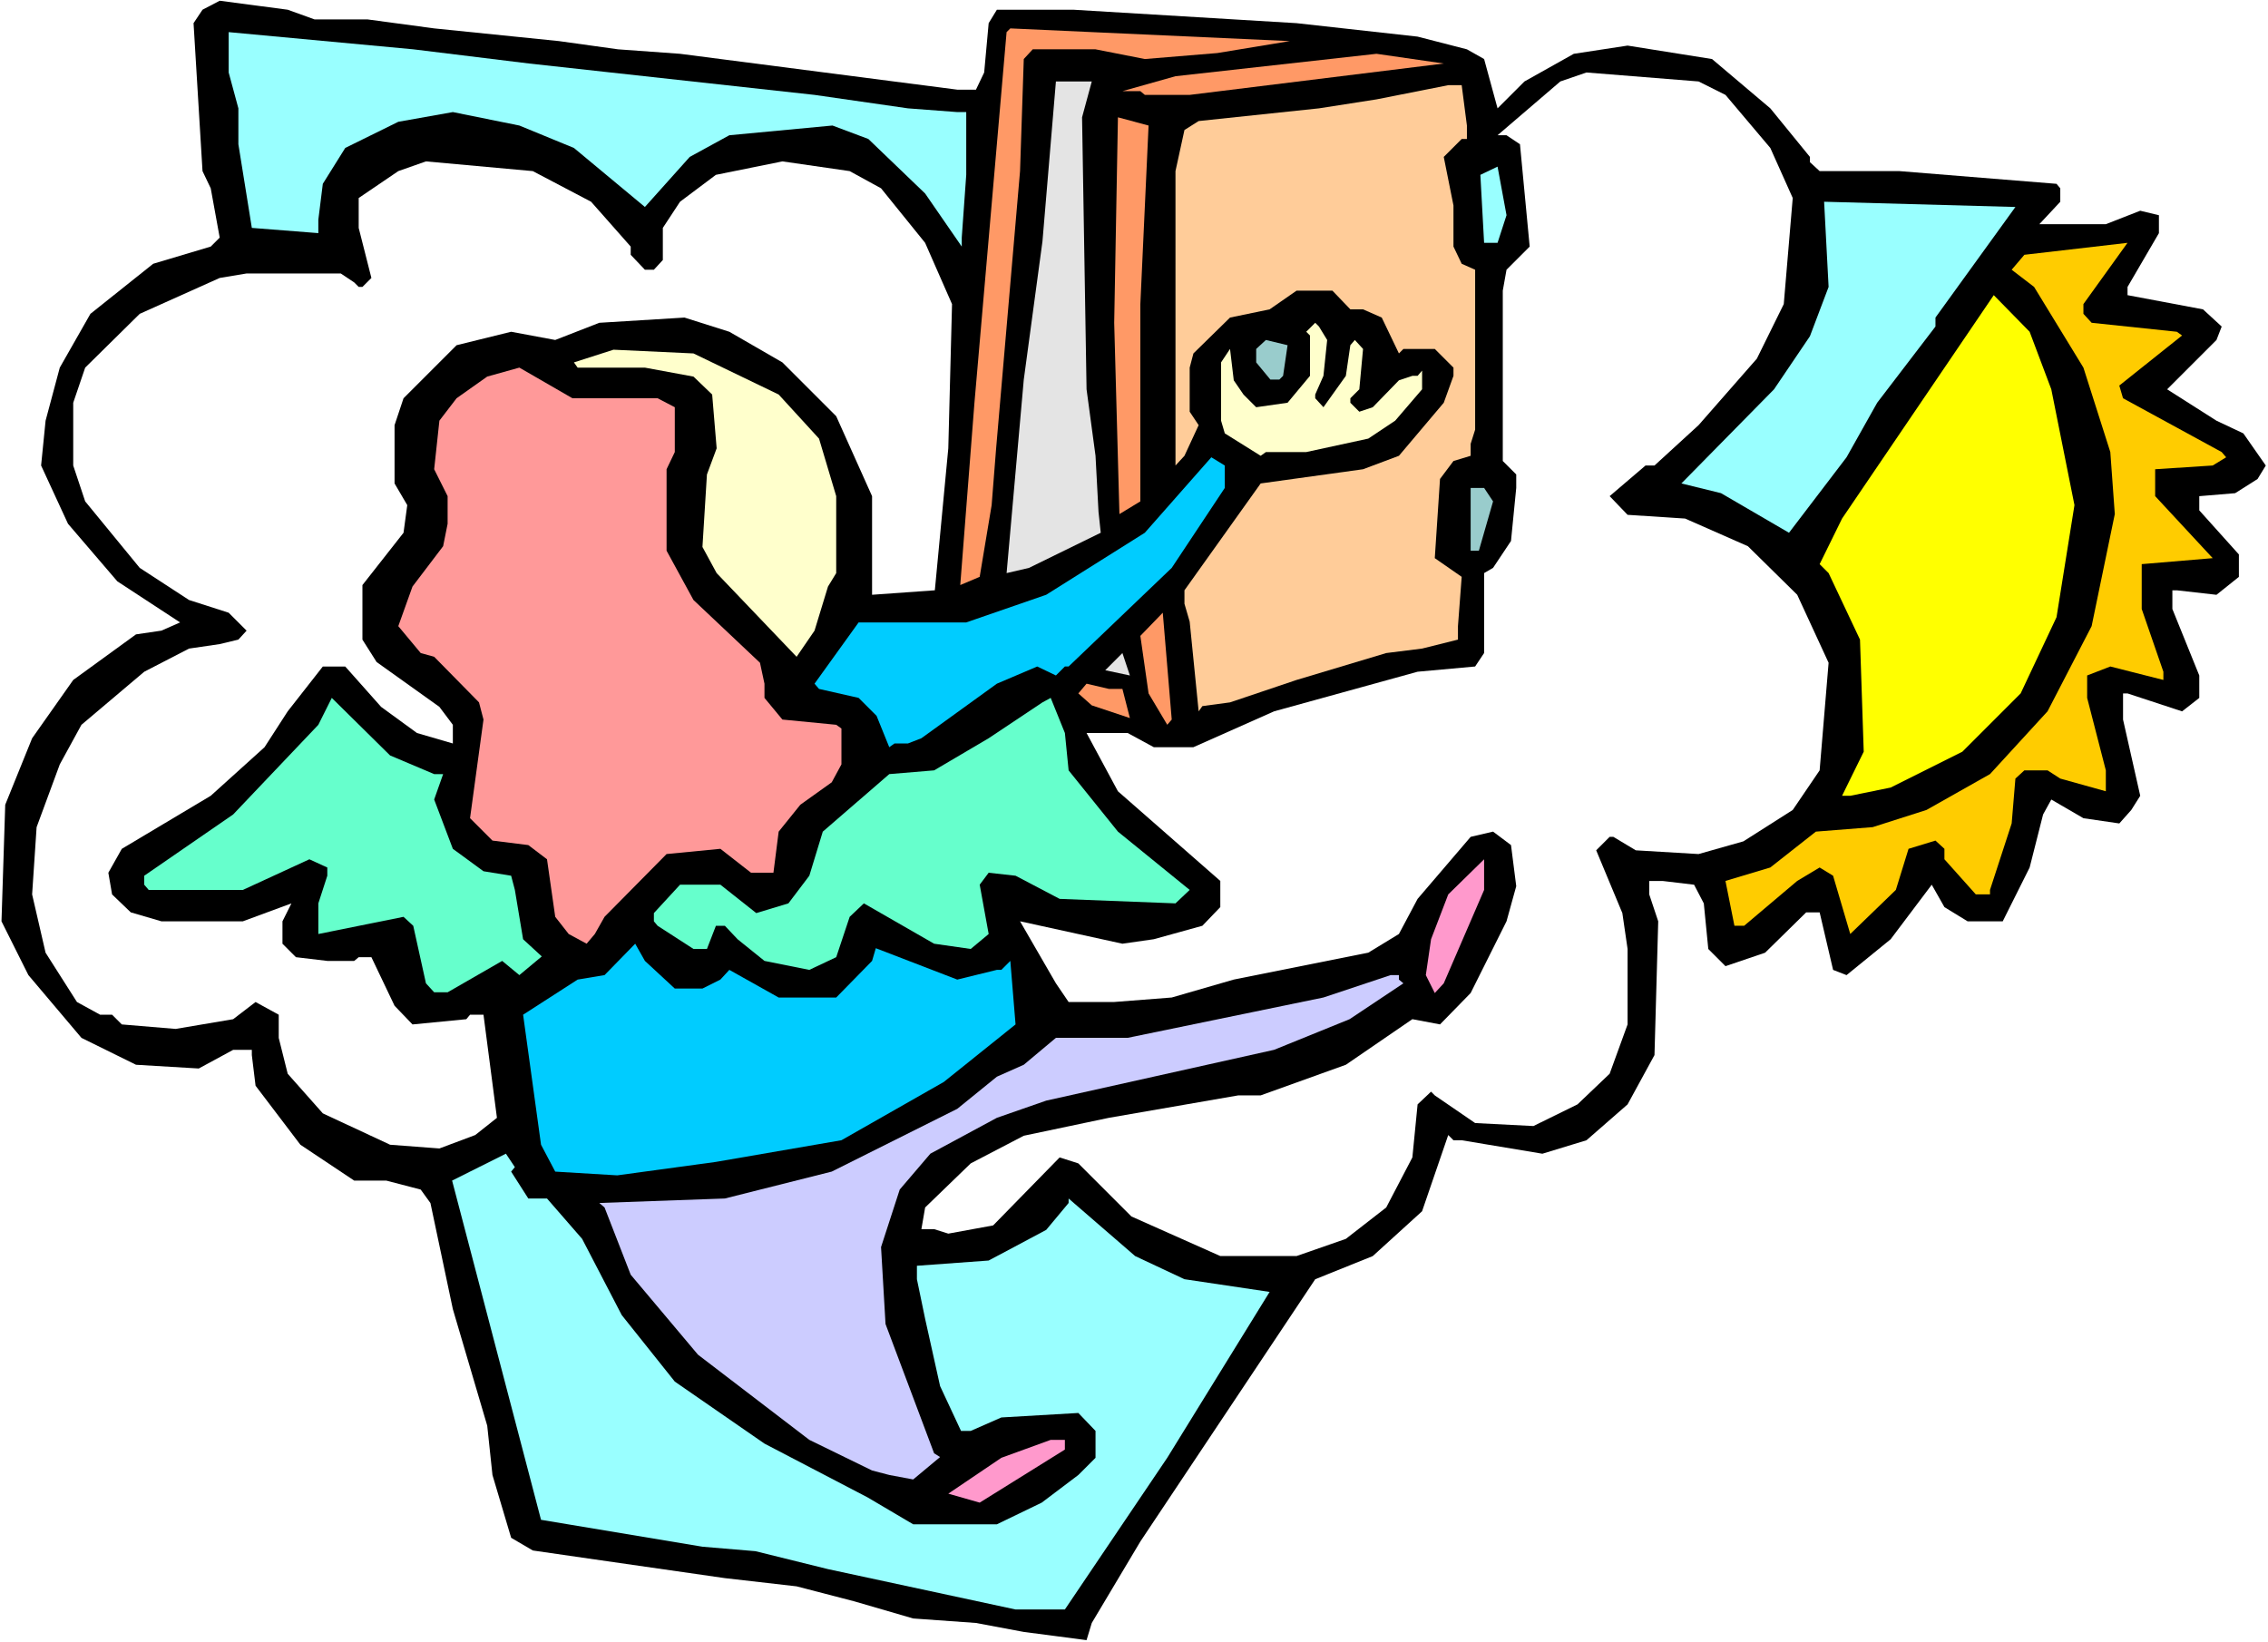
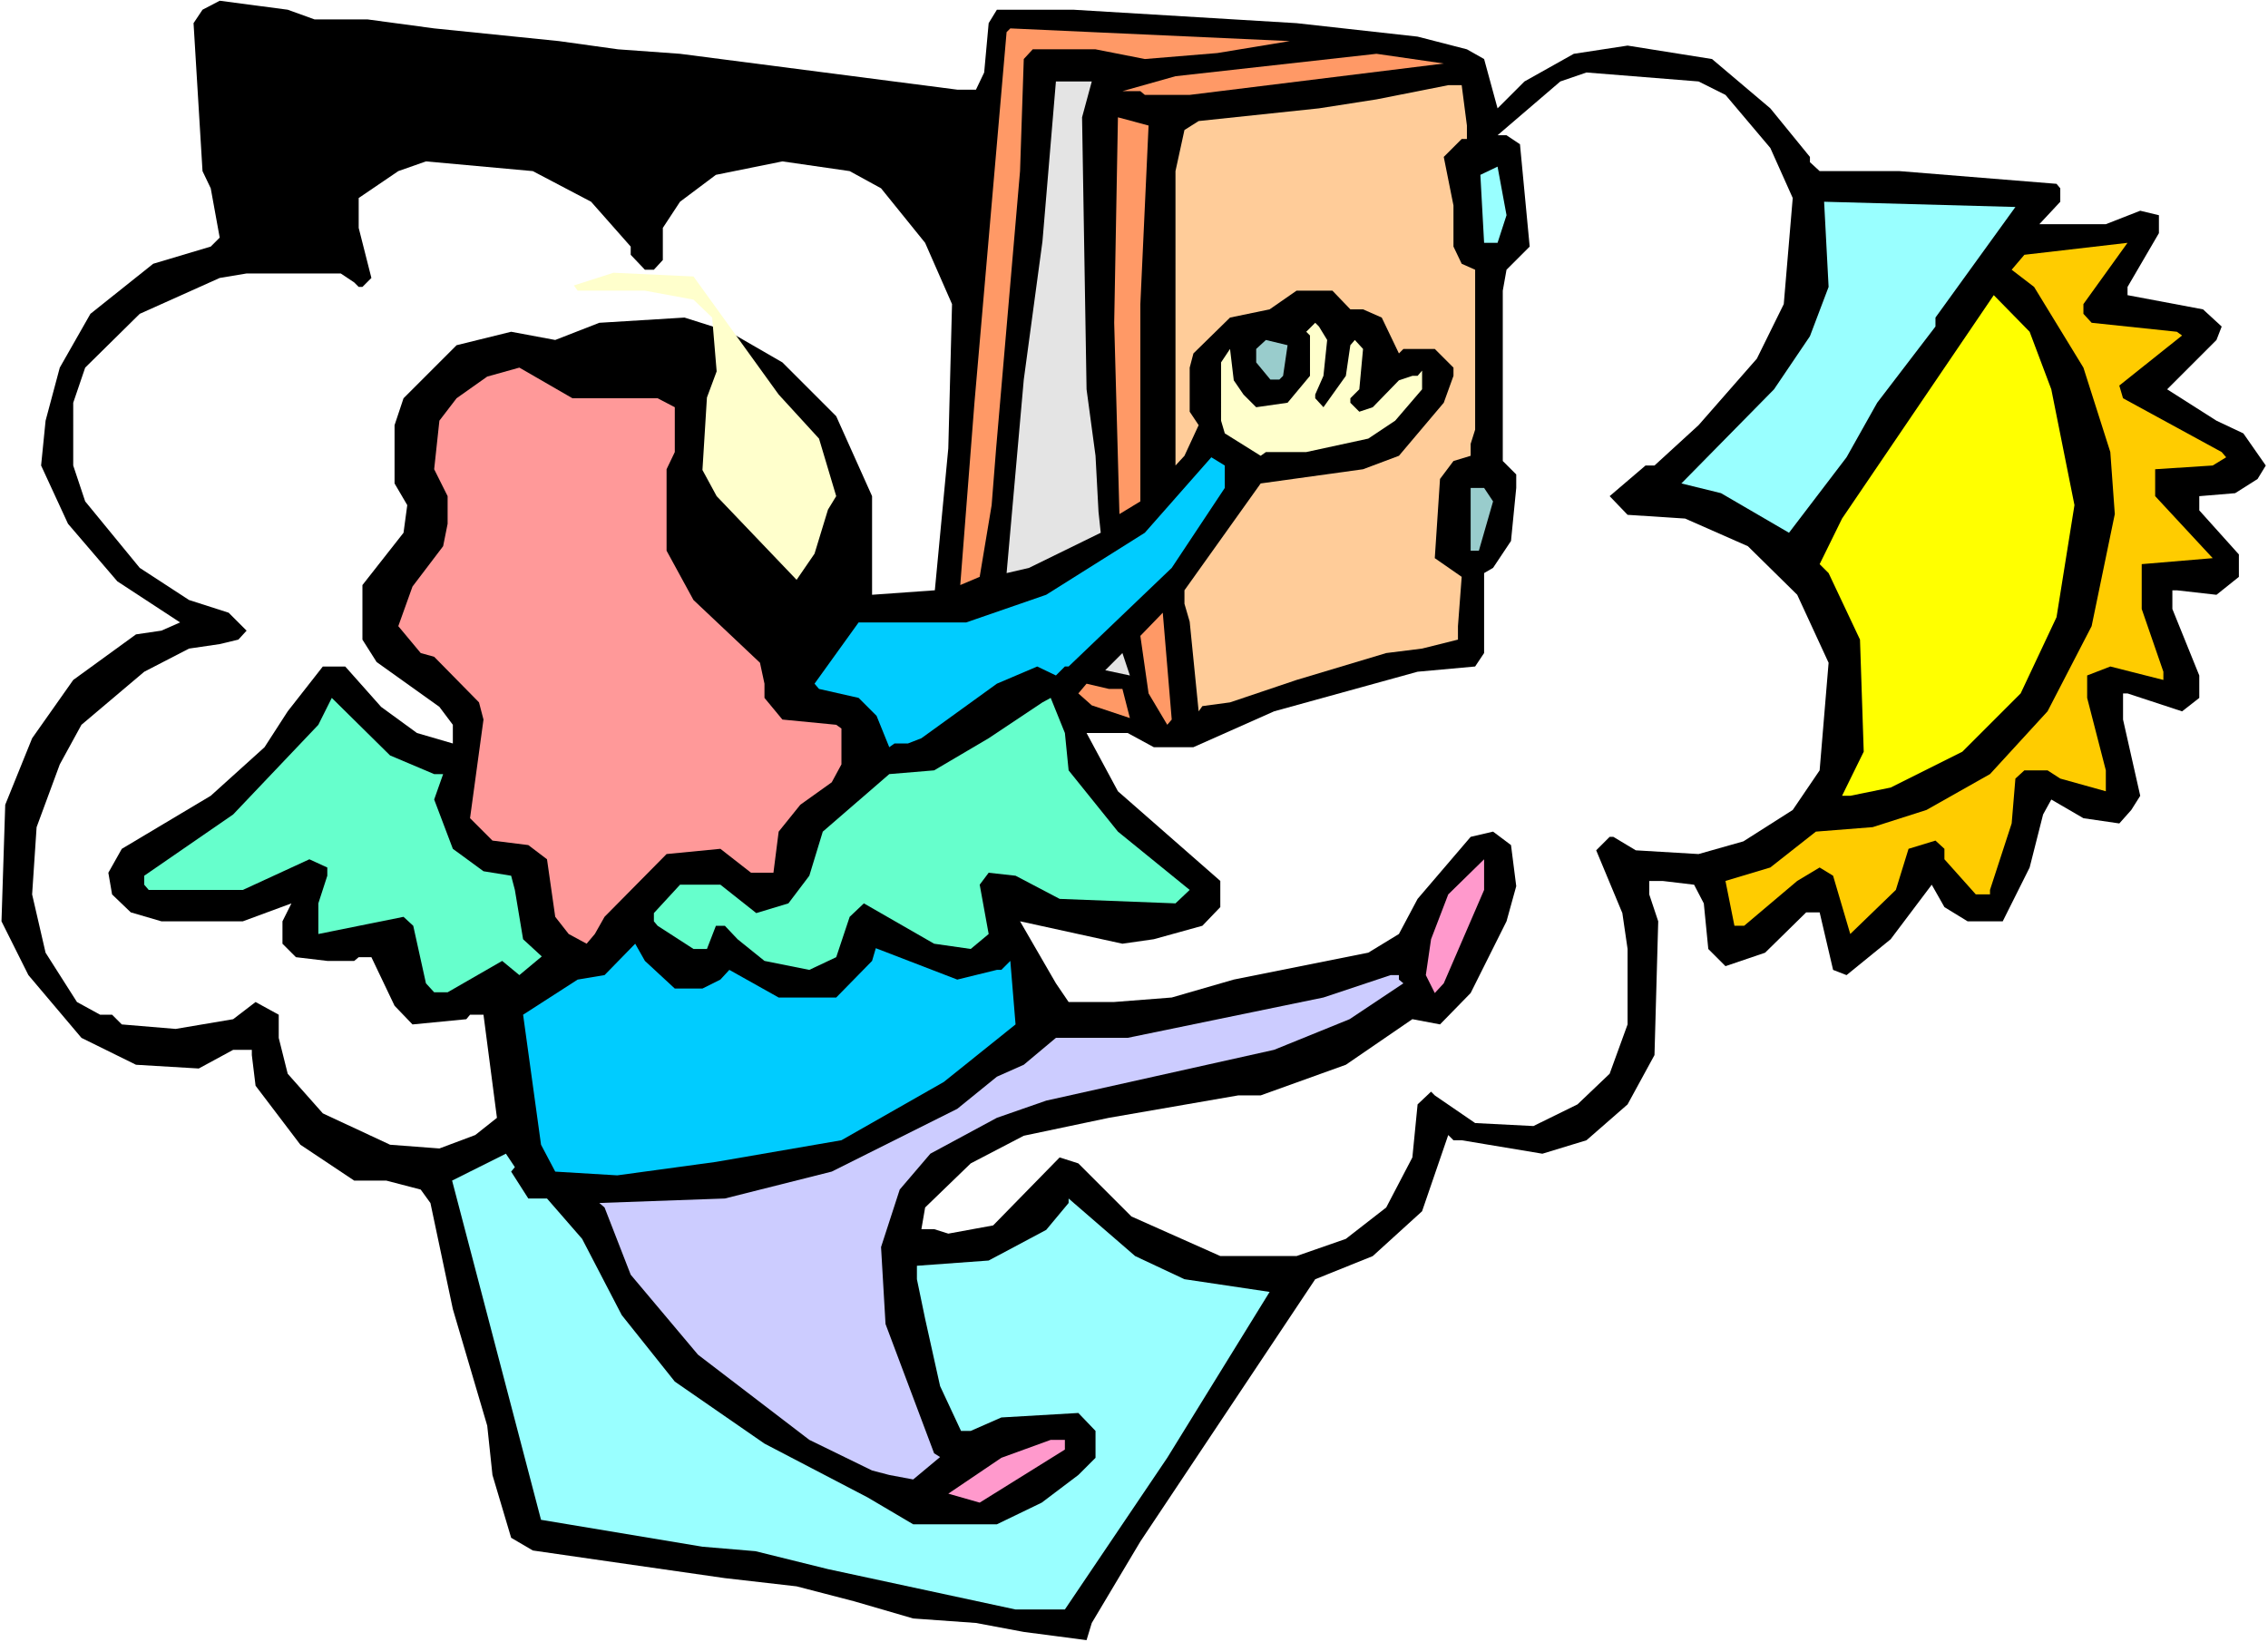
<svg xmlns="http://www.w3.org/2000/svg" xmlns:ns1="http://sodipodi.sourceforge.net/DTD/sodipodi-0.dtd" xmlns:ns2="http://www.inkscape.org/namespaces/inkscape" version="1.0" width="129.766mm" height="93.971mm" id="svg30" ns1:docname="At Heaven's Door.wmf">
  <rect width="100%" height="100%" fill="#808080" stroke="none" />
  <ns1:namedview id="namedview30" pagecolor="#ffffff" bordercolor="#000000" borderopacity="0.25" ns2:showpageshadow="2" ns2:pageopacity="0.0" ns2:pagecheckerboard="0" ns2:deskcolor="#d1d1d1" ns2:document-units="mm" />
  <defs id="defs1">
    <pattern id="WMFhbasepattern" patternUnits="userSpaceOnUse" width="6" height="6" x="0" y="0" />
  </defs>
  <path style="fill:#ffffff;fill-opacity:1;fill-rule:evenodd;stroke:none" d="M 0,355.165 H 490.455 V 0 H 0 Z" id="path1" />
  <path style="fill:#000000;fill-opacity:1;fill-rule:evenodd;stroke:none" d="M 68.034,4.201 H 79.507 l 14.382,1.939 26.987,2.747 12.766,1.777 13.413,0.97 59.954,7.756 h 4.04 l 1.778,-3.716 0.97,-10.665 1.778,-2.909 h 16.483 l 48.318,2.909 26.179,2.909 10.666,2.747 3.717,2.101 2.909,10.665 5.818,-5.817 10.666,-5.979 11.635,-1.777 18.261,2.909 12.605,10.665 8.565,10.503 v 1.131 l 2.101,1.939 h 17.291 l 33.936,2.747 0.808,0.97 v 2.909 l -4.525,4.848 h 14.382 l 7.434,-2.909 4.04,0.97 v 3.878 l -6.787,11.634 v 1.777 l 16.322,3.07 4.04,3.716 -1.131,2.909 -10.666,10.665 10.666,6.787 5.818,2.747 4.848,6.948 -1.778,2.909 -4.848,3.07 -7.757,0.646 v 3.07 l 8.565,9.534 v 4.848 l -4.848,3.878 -8.565,-0.97 h -0.97 v 4.04 l 5.818,14.381 v 4.848 l -3.717,2.909 -11.797,-3.878 h -0.97 v 5.655 l 3.717,16.482 -1.939,3.07 -2.586,2.909 -7.757,-1.131 -6.949,-4.04 -1.778,3.232 -2.909,11.473 -5.818,11.634 h -7.595 l -5.01,-3.07 -2.747,-4.848 -8.888,11.796 -9.534,7.756 -2.909,-1.131 -2.909,-12.442 h -2.909 l -8.888,8.726 -8.565,2.909 -3.717,-3.716 -0.97,-9.857 -2.101,-4.04 -6.787,-0.808 h -2.909 v 2.909 l 1.939,5.817 -0.808,28.924 -5.818,10.665 -8.888,7.756 -9.534,2.909 -17.453,-2.909 h -1.778 l -1.131,-1.131 -5.656,16.482 -10.666,9.695 -12.443,5.009 -37.814,56.717 -10.504,17.613 -1.131,3.716 -13.574,-1.777 -10.342,-1.939 -13.574,-0.97 -12.766,-3.716 -12.443,-3.232 -15.514,-1.777 -28.118,-4.04 -13.413,-1.939 -4.686,-2.747 -4.04,-13.573 -1.131,-10.665 -7.434,-25.207 -4.848,-22.945 -2.101,-2.909 -7.434,-1.939 h -6.949 l -11.635,-7.756 -9.696,-12.765 -0.808,-6.625 v -1.131 H 50.419 L 42.986,231.067 29.411,230.259 17.614,224.442 6.141,210.869 0.323,199.235 1.131,174.028 6.949,159.647 15.837,147.043 29.411,137.186 34.906,136.378 38.946,134.601 25.371,125.714 14.706,113.272 8.888,100.668 9.858,90.973 12.928,79.5 19.554,67.866 33.128,57.04 45.571,53.323 47.51,51.384 45.571,40.72 43.794,37.003 41.854,5.009 43.794,2.101 47.51,0.162 62.216,2.101 Z" id="path2" />
  <path style="fill:#ff9966;fill-opacity:1;fill-rule:evenodd;stroke:none" d="m 263.246,11.473 -15.675,1.293 -10.666,-2.101 h -13.574 l -1.939,2.101 -0.808,24.238 -5.171,59.948 -0.97,12.281 -2.586,15.512 -4.202,1.777 3.07,-39.427 6.949,-80.146 0.808,-0.808 60.438,2.747 z" id="path3" />
-   <path style="fill:#99ffff;fill-opacity:1;fill-rule:evenodd;stroke:none" d="m 114.413,13.735 61.731,6.787 20.2,2.909 10.666,0.808 h 1.939 V 37.811 l -0.97,13.573 v 1.939 L 200.061,41.851 187.779,30.055 180.022,27.146 l -22.301,2.101 -8.565,4.686 -9.696,10.826 -15.352,-12.765 -11.797,-4.848 -14.382,-2.909 -11.797,2.101 -11.474,5.655 -4.848,7.756 -0.97,7.756 v 2.909 L 54.459,49.284 51.55,31.186 V 23.43 L 49.45,15.674 V 6.948 l 39.915,3.716 z" id="path4" />
  <path style="fill:#ff9966;fill-opacity:1;fill-rule:evenodd;stroke:none" d="m 257.267,20.521 h -9.696 l -0.97,-0.808 h -3.878 l 11.474,-3.232 43.47,-4.848 14.544,2.101 z" id="path5" />
  <path style="fill:#ffffff;fill-opacity:1;fill-rule:evenodd;stroke:none" d="m 373.134,20.521 9.696,11.473 4.848,10.826 -1.939,22.945 -5.818,11.796 -12.605,14.381 -9.534,8.726 h -1.939 l -7.757,6.625 3.878,4.04 12.443,0.808 13.574,5.979 10.666,10.503 6.787,14.704 -1.939,23.268 -5.818,8.564 -10.666,6.787 -9.696,2.747 -13.574,-0.808 -4.848,-2.909 h -0.808 l -2.909,2.909 5.656,13.573 1.131,7.756 v 16.32 l -3.878,10.665 -6.949,6.625 -9.534,4.686 -12.605,-0.646 -8.726,-5.979 -0.808,-0.808 -2.909,2.747 -1.131,11.473 -5.656,10.826 -8.726,6.787 -10.666,3.716 H 263.892 l -19.23,-8.564 -11.474,-11.473 -4.04,-1.293 -14.382,14.704 -9.696,1.777 -3.07,-0.97 h -2.747 l 0.808,-4.686 9.858,-9.534 11.474,-5.979 18.422,-3.878 27.957,-4.848 h 4.848 l 18.422,-6.625 14.382,-9.857 5.979,1.131 6.626,-6.787 7.757,-15.512 2.101,-7.595 -1.131,-8.887 -3.878,-2.909 -4.848,1.131 -11.474,13.412 -4.04,7.595 -6.626,4.04 -29.088,5.817 -13.413,3.878 -12.443,0.97 h -9.858 l -2.747,-4.04 -7.757,-13.412 22.139,4.848 6.787,-0.97 10.504,-2.909 3.878,-4.04 v -5.655 l -22.139,-19.39 -6.787,-12.604 h 8.888 l 5.656,3.07 h 8.565 l 17.453,-7.756 31.027,-8.564 12.443,-1.131 1.939,-2.909 v -17.29 l 1.939,-1.131 3.878,-5.817 1.131,-11.473 v -2.909 l -2.909,-2.909 V 62.857 l 0.808,-4.524 5.01,-5.009 -2.101,-22.137 -2.909,-1.939 h -1.939 l 13.574,-11.634 5.656,-1.939 24.24,1.939 z" id="path6" />
  <path style="fill:#e4e4e4;fill-opacity:1;fill-rule:evenodd;stroke:none" d="m 233.997,25.369 0.97,58.817 1.939,14.381 0.646,12.119 0.485,4.524 -15.514,7.595 -4.848,1.131 3.717,-41.851 4.04,-29.893 2.909,-34.579 h 7.757 z" id="path7" />
  <path style="fill:#ffcc99;fill-opacity:1;fill-rule:evenodd;stroke:none" d="m 317.22,27.146 v 2.909 h -1.131 l -3.878,3.878 2.101,10.503 v 8.887 l 1.778,3.716 2.909,1.293 v 34.579 l -0.97,3.07 v 2.585 l -3.717,1.131 -2.909,3.878 -1.131,17.128 5.818,4.04 -0.808,10.665 v 2.909 l -7.757,1.939 -7.757,0.97 -19.392,5.817 -14.382,4.848 -5.979,0.808 -0.808,1.131 -1.939,-19.39 -1.131,-3.878 v -2.909 l 16.483,-23.107 22.139,-3.07 7.757,-2.909 9.696,-11.473 2.101,-5.817 v -1.777 l -4.04,-4.04 h -6.787 l -0.97,0.97 -3.717,-7.756 -4.04,-1.777 h -2.747 l -3.878,-4.04 h -7.757 l -5.818,4.04 -8.565,1.777 -7.918,7.756 -0.808,3.07 v 9.534 l 1.939,2.909 -3.07,6.625 -1.939,2.101 V 37.003 l 1.939,-8.887 3.07,-1.939 26.018,-2.747 12.443,-1.939 15.514,-3.07 h 2.909 z" id="path8" />
  <path style="fill:#ff9966;fill-opacity:1;fill-rule:evenodd;stroke:none" d="m 246.601,65.765 v 42.659 l -4.525,2.747 -1.131,-41.366 0.808,-44.436 6.626,1.777 z" id="path9" />
  <path style="fill:#ffffff;fill-opacity:1;fill-rule:evenodd;stroke:none" d="m 127.825,43.628 8.565,9.695 v 1.777 l 3.07,3.232 h 1.939 l 1.939,-2.101 v -6.948 l 3.717,-5.655 7.757,-5.817 14.382,-2.909 14.544,2.101 6.787,3.716 9.534,11.796 5.818,13.25 -0.808,31.186 -2.909,30.701 -13.574,0.97 v -21.329 l -7.757,-17.29 -11.635,-11.634 -11.474,-6.625 -9.696,-3.07 -18.422,1.131 -9.534,3.716 -9.534,-1.777 -11.797,2.909 -11.474,11.473 -1.939,5.817 v 12.604 l 2.747,4.686 -0.808,5.979 -8.888,11.311 v 11.796 l 3.07,4.848 13.574,9.695 2.909,3.878 v 4.04 l -7.757,-2.262 -7.757,-5.655 -7.757,-8.726 h -4.848 l -7.595,9.695 -5.01,7.756 -11.635,10.503 -19.23,11.473 -2.909,5.171 0.808,4.686 4.04,3.878 6.626,1.939 h 17.614 l 10.504,-3.878 -1.939,3.878 v 4.848 l 2.909,2.909 6.787,0.808 h 5.818 l 0.97,-0.808 h 2.747 l 5.01,10.503 3.878,4.04 11.635,-1.131 0.808,-0.97 h 2.909 l 2.909,22.299 -4.686,3.716 -7.757,2.909 -10.666,-0.808 -14.544,-6.787 -7.595,-8.564 -1.939,-7.756 v -5.009 l -5.01,-2.747 -4.848,3.716 -12.443,2.101 -11.635,-0.97 -2.101,-2.101 h -2.586 l -5.01,-2.747 -6.787,-10.665 -2.909,-12.604 0.97,-14.543 5.01,-13.573 4.686,-8.564 13.574,-11.473 9.696,-5.009 6.626,-0.97 4.04,-0.97 1.778,-1.939 -3.878,-3.878 -8.565,-2.747 -10.666,-6.948 -11.797,-14.381 -2.586,-7.756 V 87.095 l 2.586,-7.595 11.797,-11.634 17.291,-7.756 5.818,-0.97 h 20.362 l 2.909,1.939 0.97,0.97 h 0.808 l 1.939,-1.939 -2.747,-10.826 v -6.463 l 8.565,-5.817 5.979,-2.101 23.109,2.101 z" id="path10" />
  <path style="fill:#99ffff;fill-opacity:1;fill-rule:evenodd;stroke:none" d="m 323.846,52.515 h -2.909 l -0.808,-14.704 3.717,-1.777 1.939,10.503 z" id="path11" />
  <path style="fill:#99ffff;fill-opacity:1;fill-rule:evenodd;stroke:none" d="m 418.544,68.674 v 1.939 l -12.605,16.482 -6.626,11.796 -12.443,16.32 -14.706,-8.564 -8.565,-2.101 20.038,-20.36 7.757,-11.473 4.04,-10.665 -0.97,-18.421 41.37,1.131 z" id="path12" />
  <path style="fill:#ffcc00;fill-opacity:1;fill-rule:evenodd;stroke:none" d="m 450.54,67.866 1.778,1.939 18.422,1.939 1.131,0.808 -13.574,10.826 0.808,2.747 21.331,11.634 0.97,1.131 -2.909,1.777 -12.443,0.808 v 5.817 l 12.443,13.412 -15.352,1.293 v 9.695 l 4.686,13.573 v 1.777 l -11.474,-2.909 -5.01,1.939 v 4.848 l 4.04,15.674 v 4.524 l -9.858,-2.747 -2.747,-1.777 h -5.01 l -1.939,1.777 -0.808,9.695 -4.686,14.381 v 0.97 h -3.07 l -6.787,-7.595 v -2.262 l -1.939,-1.777 -5.818,1.777 -2.747,8.887 -9.858,9.534 -3.717,-12.604 -2.909,-1.777 -4.848,2.909 -11.474,9.695 h -2.101 l -1.939,-9.695 9.696,-2.909 9.858,-7.756 12.282,-0.97 11.635,-3.716 13.736,-7.756 12.443,-13.573 9.534,-18.421 5.01,-24.238 -0.97,-13.412 -5.818,-18.259 -10.666,-17.451 -4.848,-3.716 2.747,-3.232 22.301,-2.585 -9.534,13.25 z" id="path13" />
  <path style="fill:#ffff00;fill-opacity:1;fill-rule:evenodd;stroke:none" d="m 443.591,84.186 5.01,25.046 -3.878,24.238 -7.757,16.482 -12.605,12.604 -15.514,7.756 -8.726,1.777 h -1.778 l 4.686,-9.534 -0.808,-24.238 -6.787,-14.381 -1.939,-1.939 4.848,-9.857 32.805,-48.314 7.757,7.918 z" id="path14" />
  <path style="fill:#ffffcc;fill-opacity:1;fill-rule:evenodd;stroke:none" d="m 287.001,73.521 -0.808,7.756 -1.778,4.04 v 0.808 l 1.778,1.939 4.848,-6.787 0.97,-6.625 0.97,-1.131 1.778,1.939 -0.808,8.726 -1.939,1.939 v 0.97 l 1.939,1.939 2.909,-0.97 5.656,-5.817 2.909,-0.97 h 1.131 l 0.97,-1.131 v 4.04 l -5.818,6.787 -5.818,3.878 -13.413,2.909 h -8.726 l -1.131,0.808 -7.757,-4.848 -0.808,-2.747 V 78.369 l 1.939,-2.909 0.808,6.787 2.101,3.07 2.747,2.747 6.787,-0.97 4.848,-5.817 v -8.726 l -0.808,-0.808 1.939,-1.939 0.808,0.808 z" id="path15" />
  <path style="fill:#99cccc;fill-opacity:1;fill-rule:evenodd;stroke:none" d="m 277.467,81.278 -0.808,0.808 h -1.939 l -3.07,-3.716 v -2.909 l 2.101,-1.939 4.686,1.131 z" id="path16" />
-   <path style="fill:#ffffcc;fill-opacity:1;fill-rule:evenodd;stroke:none" d="m 168.387,85.317 8.726,9.534 3.717,12.442 v 16.643 l -1.778,2.909 -2.909,9.534 -3.878,5.655 -17.291,-18.098 -3.07,-5.655 0.97,-15.674 2.101,-5.655 -0.97,-11.634 -4.04,-3.878 -10.504,-1.939 h -14.544 l -0.808,-1.131 8.565,-2.747 17.291,0.808 z" id="path17" />
+   <path style="fill:#ffffcc;fill-opacity:1;fill-rule:evenodd;stroke:none" d="m 168.387,85.317 8.726,9.534 3.717,12.442 l -1.778,2.909 -2.909,9.534 -3.878,5.655 -17.291,-18.098 -3.07,-5.655 0.97,-15.674 2.101,-5.655 -0.97,-11.634 -4.04,-3.878 -10.504,-1.939 h -14.544 l -0.808,-1.131 8.565,-2.747 17.291,0.808 z" id="path17" />
  <path style="fill:#ff9999;fill-opacity:1;fill-rule:evenodd;stroke:none" d="m 142.208,86.125 3.717,1.939 v 9.695 l -1.778,3.716 v 17.613 l 5.818,10.665 14.382,13.573 0.97,4.524 v 3.07 l 3.878,4.686 11.635,1.131 1.131,0.808 v 7.756 l -2.101,3.878 -6.787,4.848 -4.686,5.817 -1.131,8.887 h -4.848 l -6.626,-5.171 -11.635,1.131 -13.413,13.573 -2.101,3.716 -1.778,2.101 -3.878,-2.101 -2.909,-3.716 -1.778,-12.442 -4.04,-3.07 -7.757,-0.97 -4.848,-4.848 2.909,-21.329 -0.97,-3.716 -9.696,-9.857 -2.909,-0.808 -4.848,-5.817 3.07,-8.564 6.626,-8.726 0.97,-4.848 v -5.979 l -2.909,-5.817 1.131,-10.503 3.717,-4.848 6.626,-4.686 6.949,-1.939 11.474,6.625 z" id="path18" />
  <path style="fill:#00ccff;fill-opacity:1;fill-rule:evenodd;stroke:none" d="m 264.862,105.515 -11.474,17.29 -22.301,21.329 h -0.808 l -1.939,1.939 -4.04,-1.939 -8.726,3.716 -16.322,11.796 -2.909,1.131 h -2.909 l -1.131,0.808 -2.747,-6.787 -3.878,-3.878 -8.565,-1.939 -0.97,-1.131 9.534,-13.25 h 23.27 l 17.291,-5.979 21.331,-13.412 14.382,-16.32 2.909,1.777 z" id="path19" />
  <path style="fill:#99cccc;fill-opacity:1;fill-rule:evenodd;stroke:none" d="m 322.876,108.424 -3.07,10.665 h -1.778 v -13.573 h 2.909 z" id="path20" />
  <path style="fill:#ff9966;fill-opacity:1;fill-rule:evenodd;stroke:none" d="m 252.419,156.738 -4.04,-6.787 -1.778,-12.442 4.848,-5.009 1.939,23.107 z" id="path21" />
  <path style="fill:#e4e4e4;fill-opacity:1;fill-rule:evenodd;stroke:none" d="m 239.006,144.942 3.717,-3.716 1.616,4.848 z" id="path22" />
  <path style="fill:#ff9966;fill-opacity:1;fill-rule:evenodd;stroke:none" d="m 242.723,148.982 1.616,6.302 -8.242,-2.747 -2.909,-2.585 1.778,-2.101 4.848,1.131 z" id="path23" />
  <path style="fill:#66ffcc;fill-opacity:1;fill-rule:evenodd;stroke:none" d="m 93.889,167.403 h 1.939 l -1.939,5.494 4.04,10.665 6.626,4.848 5.979,0.97 0.808,3.07 1.778,10.665 4.04,3.716 -4.848,4.04 -3.717,-3.07 -11.797,6.787 h -2.909 l -1.778,-1.939 -2.747,-12.442 -2.101,-1.939 -18.422,3.716 v -6.625 l 1.939,-5.979 v -1.777 l -3.878,-1.777 -14.382,6.625 H 32.158 l -0.97,-1.131 v -1.939 l 19.23,-13.25 18.422,-19.39 2.909,-5.817 12.605,12.442 z" id="path24" />
  <path style="fill:#66ffcc;fill-opacity:1;fill-rule:evenodd;stroke:none" d="m 231.088,166.595 10.666,13.25 15.514,12.604 -3.07,2.909 -25.048,-0.97 -9.534,-5.009 -5.818,-0.646 -1.939,2.585 1.939,10.665 -3.878,3.232 -7.918,-1.131 -15.19,-8.726 -3.07,2.909 -2.909,8.726 -5.818,2.747 -9.696,-1.939 -5.818,-4.686 -2.747,-2.909 h -1.939 l -1.939,5.009 h -2.909 l -7.757,-5.009 -0.808,-0.97 v -1.777 l 5.656,-6.14 h 8.726 l 7.757,6.14 6.949,-2.101 4.525,-5.979 2.909,-9.534 14.382,-12.442 9.696,-0.808 11.797,-6.948 11.635,-7.756 1.778,-0.97 3.07,7.595 z" id="path25" />
  <path style="fill:#ff99cc;fill-opacity:1;fill-rule:evenodd;stroke:none" d="m 312.211,212.647 -1.939,2.101 -1.939,-3.878 1.131,-7.756 3.717,-9.695 7.757,-7.595 v 6.625 z" id="path26" />
  <path style="fill:#00ccff;fill-opacity:1;fill-rule:evenodd;stroke:none" d="m 145.925,213.778 h 5.979 l 3.878,-1.939 1.939,-2.101 10.666,5.979 h 12.443 l 7.757,-7.918 0.808,-2.747 17.614,6.787 8.565,-2.101 h 0.97 l 1.939,-1.939 1.131,13.735 -15.514,12.442 -22.139,12.604 -27.149,4.686 -21.331,2.909 -13.413,-0.808 -3.07,-5.817 -3.878,-28.116 11.797,-7.595 5.818,-0.97 6.626,-6.787 2.101,3.716 z" id="path27" />
  <path style="fill:#ccccff;fill-opacity:1;fill-rule:evenodd;stroke:none" d="m 302.515,211.839 0.97,0.808 -11.635,7.756 -16.322,6.625 -49.288,10.988 -10.666,3.716 -14.382,7.756 -6.626,7.756 -4.04,12.442 0.97,16.643 10.504,27.954 1.293,0.808 -5.818,4.848 -5.171,-0.97 -3.717,-0.97 -13.574,-6.625 -24.078,-18.421 -14.544,-17.29 -5.656,-14.543 -1.131,-0.97 27.149,-0.97 23.109,-5.817 27.149,-13.573 8.565,-6.948 5.818,-2.585 6.949,-5.817 h 15.514 l 42.339,-8.726 14.544,-4.848 h 1.778 z" id="path28" />
  <path style="fill:#99ffff;fill-opacity:1;fill-rule:evenodd;stroke:none" d="m 110.534,253.366 3.717,5.817 h 4.04 l 7.595,8.726 8.565,16.482 11.474,14.381 19.392,13.412 22.301,11.634 9.858,5.817 h 18.099 l 9.696,-4.686 7.918,-5.979 3.717,-3.716 v -5.817 l -3.717,-3.878 -16.645,0.97 -6.626,2.909 h -2.101 l -4.525,-9.695 -3.232,-14.543 -1.778,-8.564 V 273.726 l 15.514,-1.131 12.443,-6.625 4.848,-5.817 v -0.97 l 14.382,12.442 10.666,5.009 18.422,2.747 -22.139,35.872 -22.139,32.802 h -10.666 l -40.562,-8.726 -15.675,-3.878 -11.474,-0.97 -34.906,-5.817 -19.23,-73.36 11.635,-5.817 1.939,2.909 z" id="path29" />
  <path style="fill:#ff99cc;fill-opacity:1;fill-rule:evenodd;stroke:none" d="m 230.28,313.476 -18.422,11.473 -6.787,-1.939 11.474,-7.756 10.666,-3.878 h 3.07 z" id="path30" />
</svg>